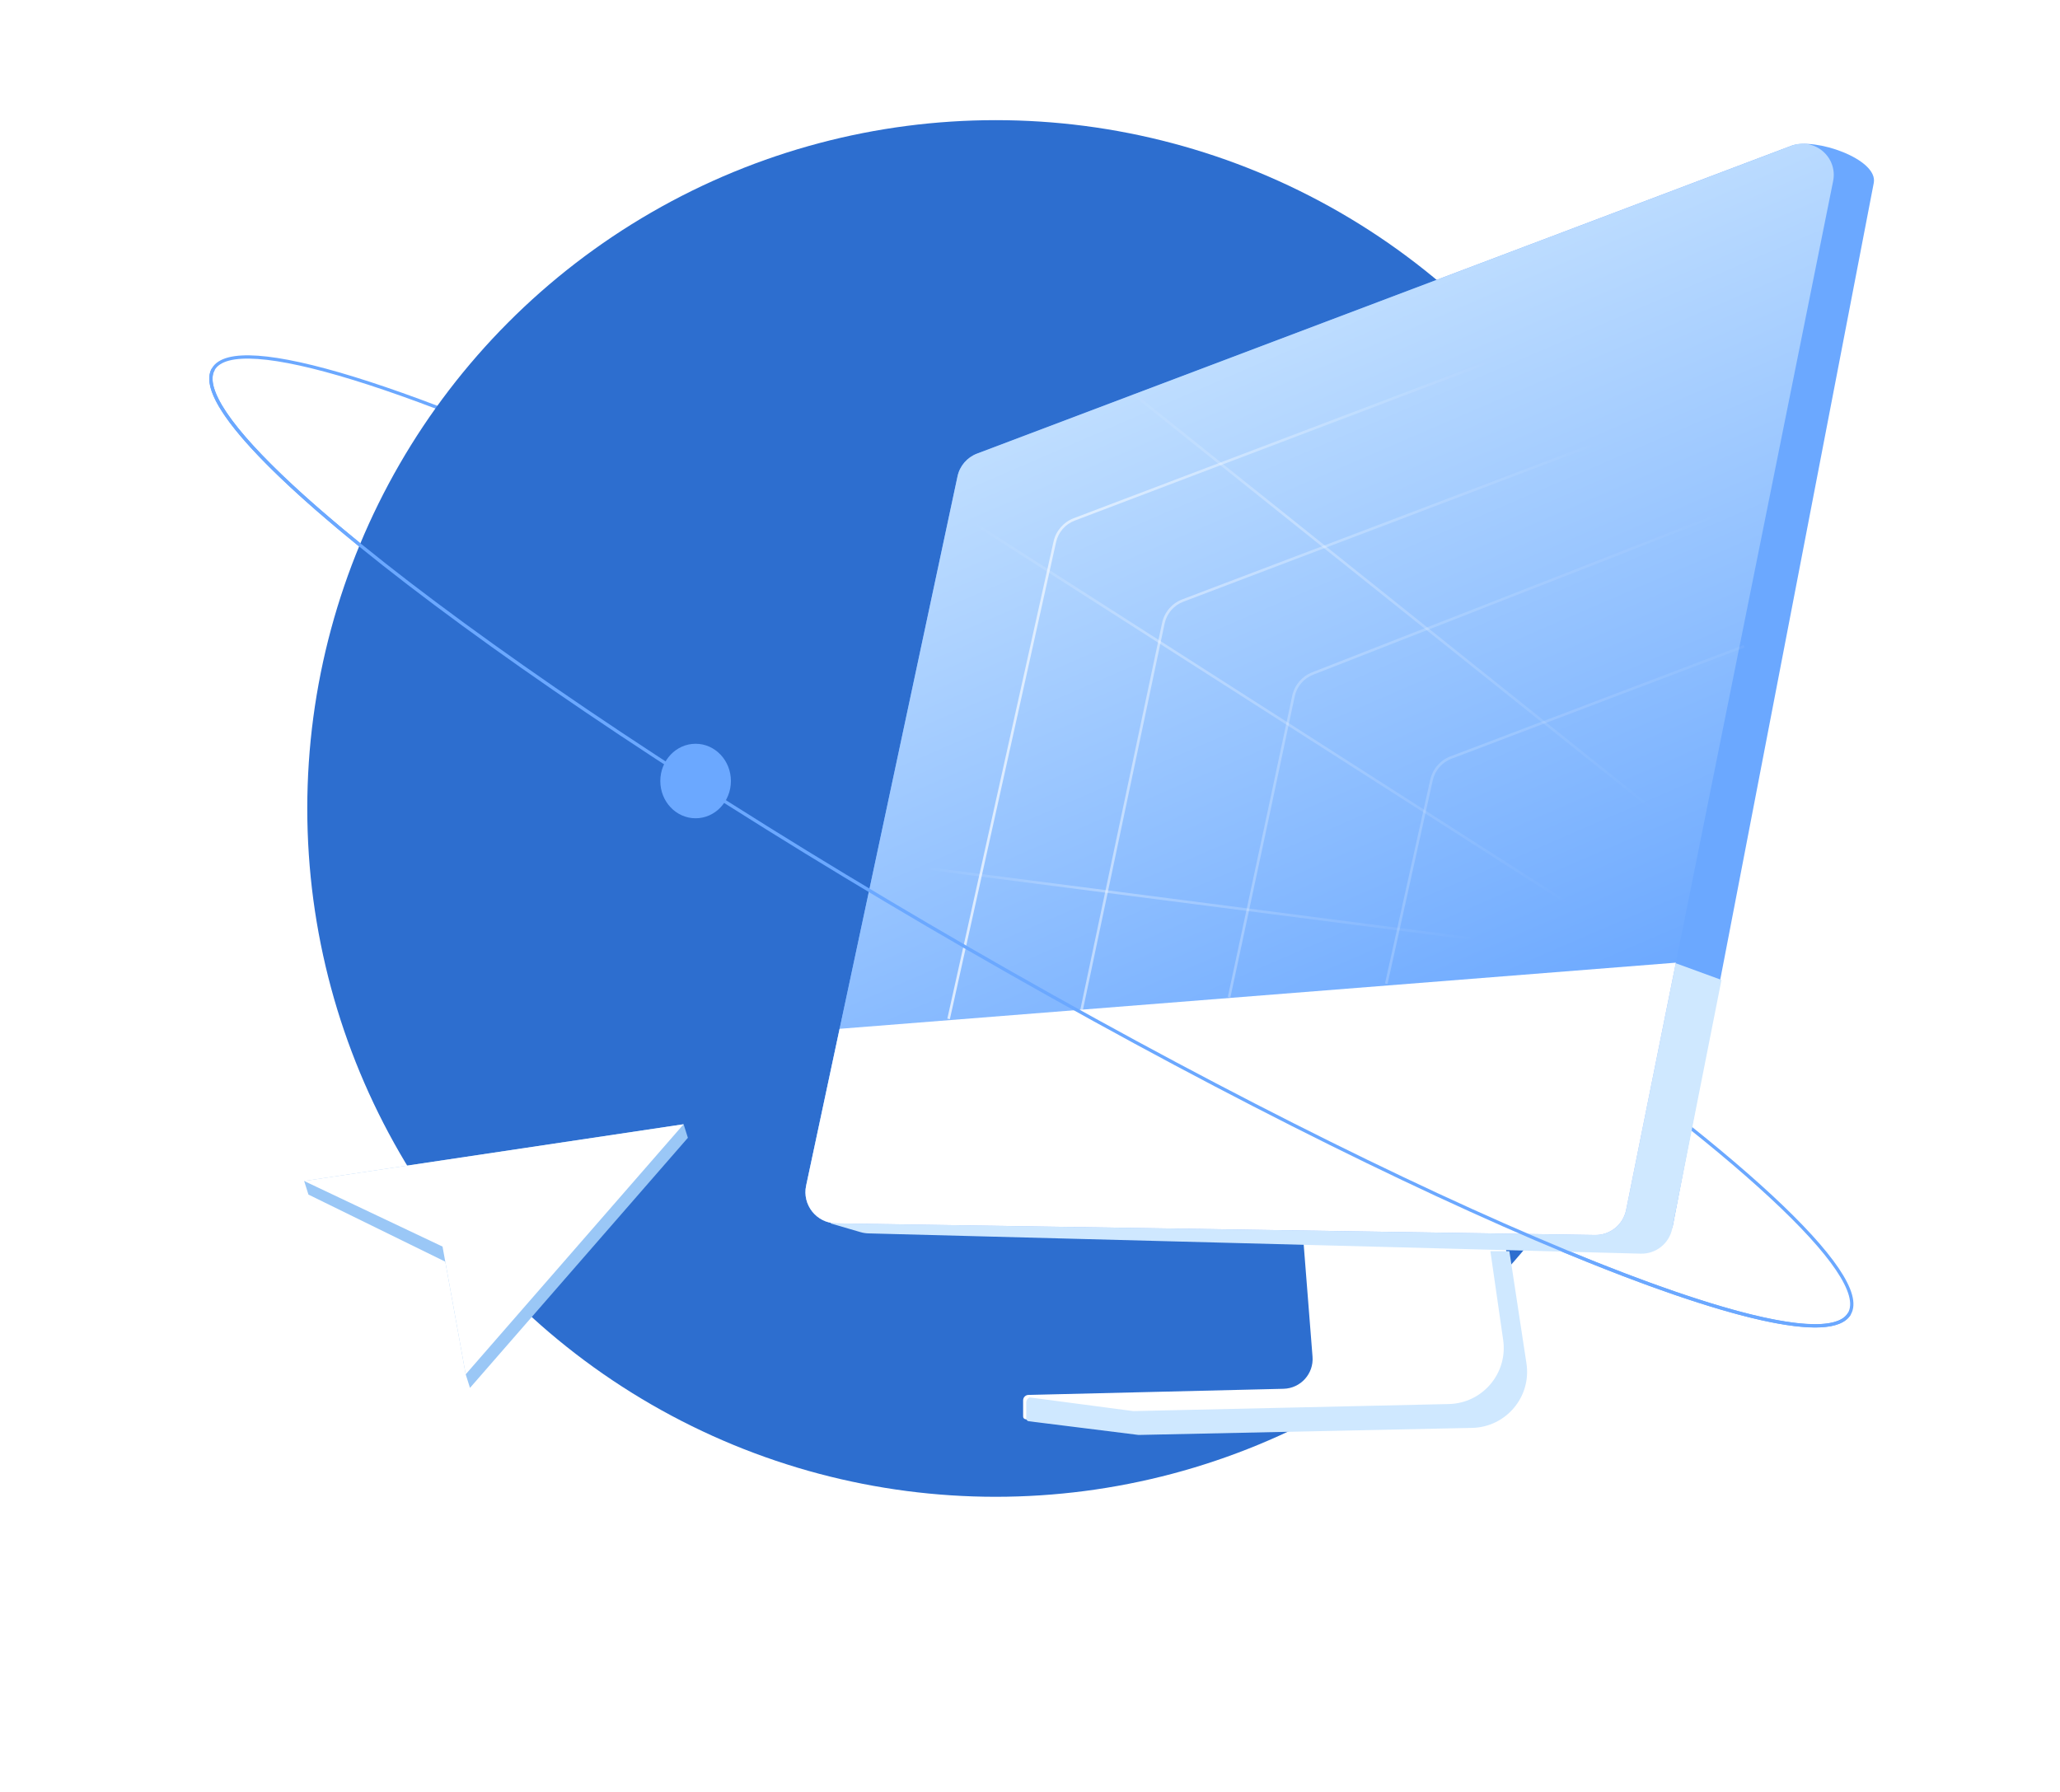
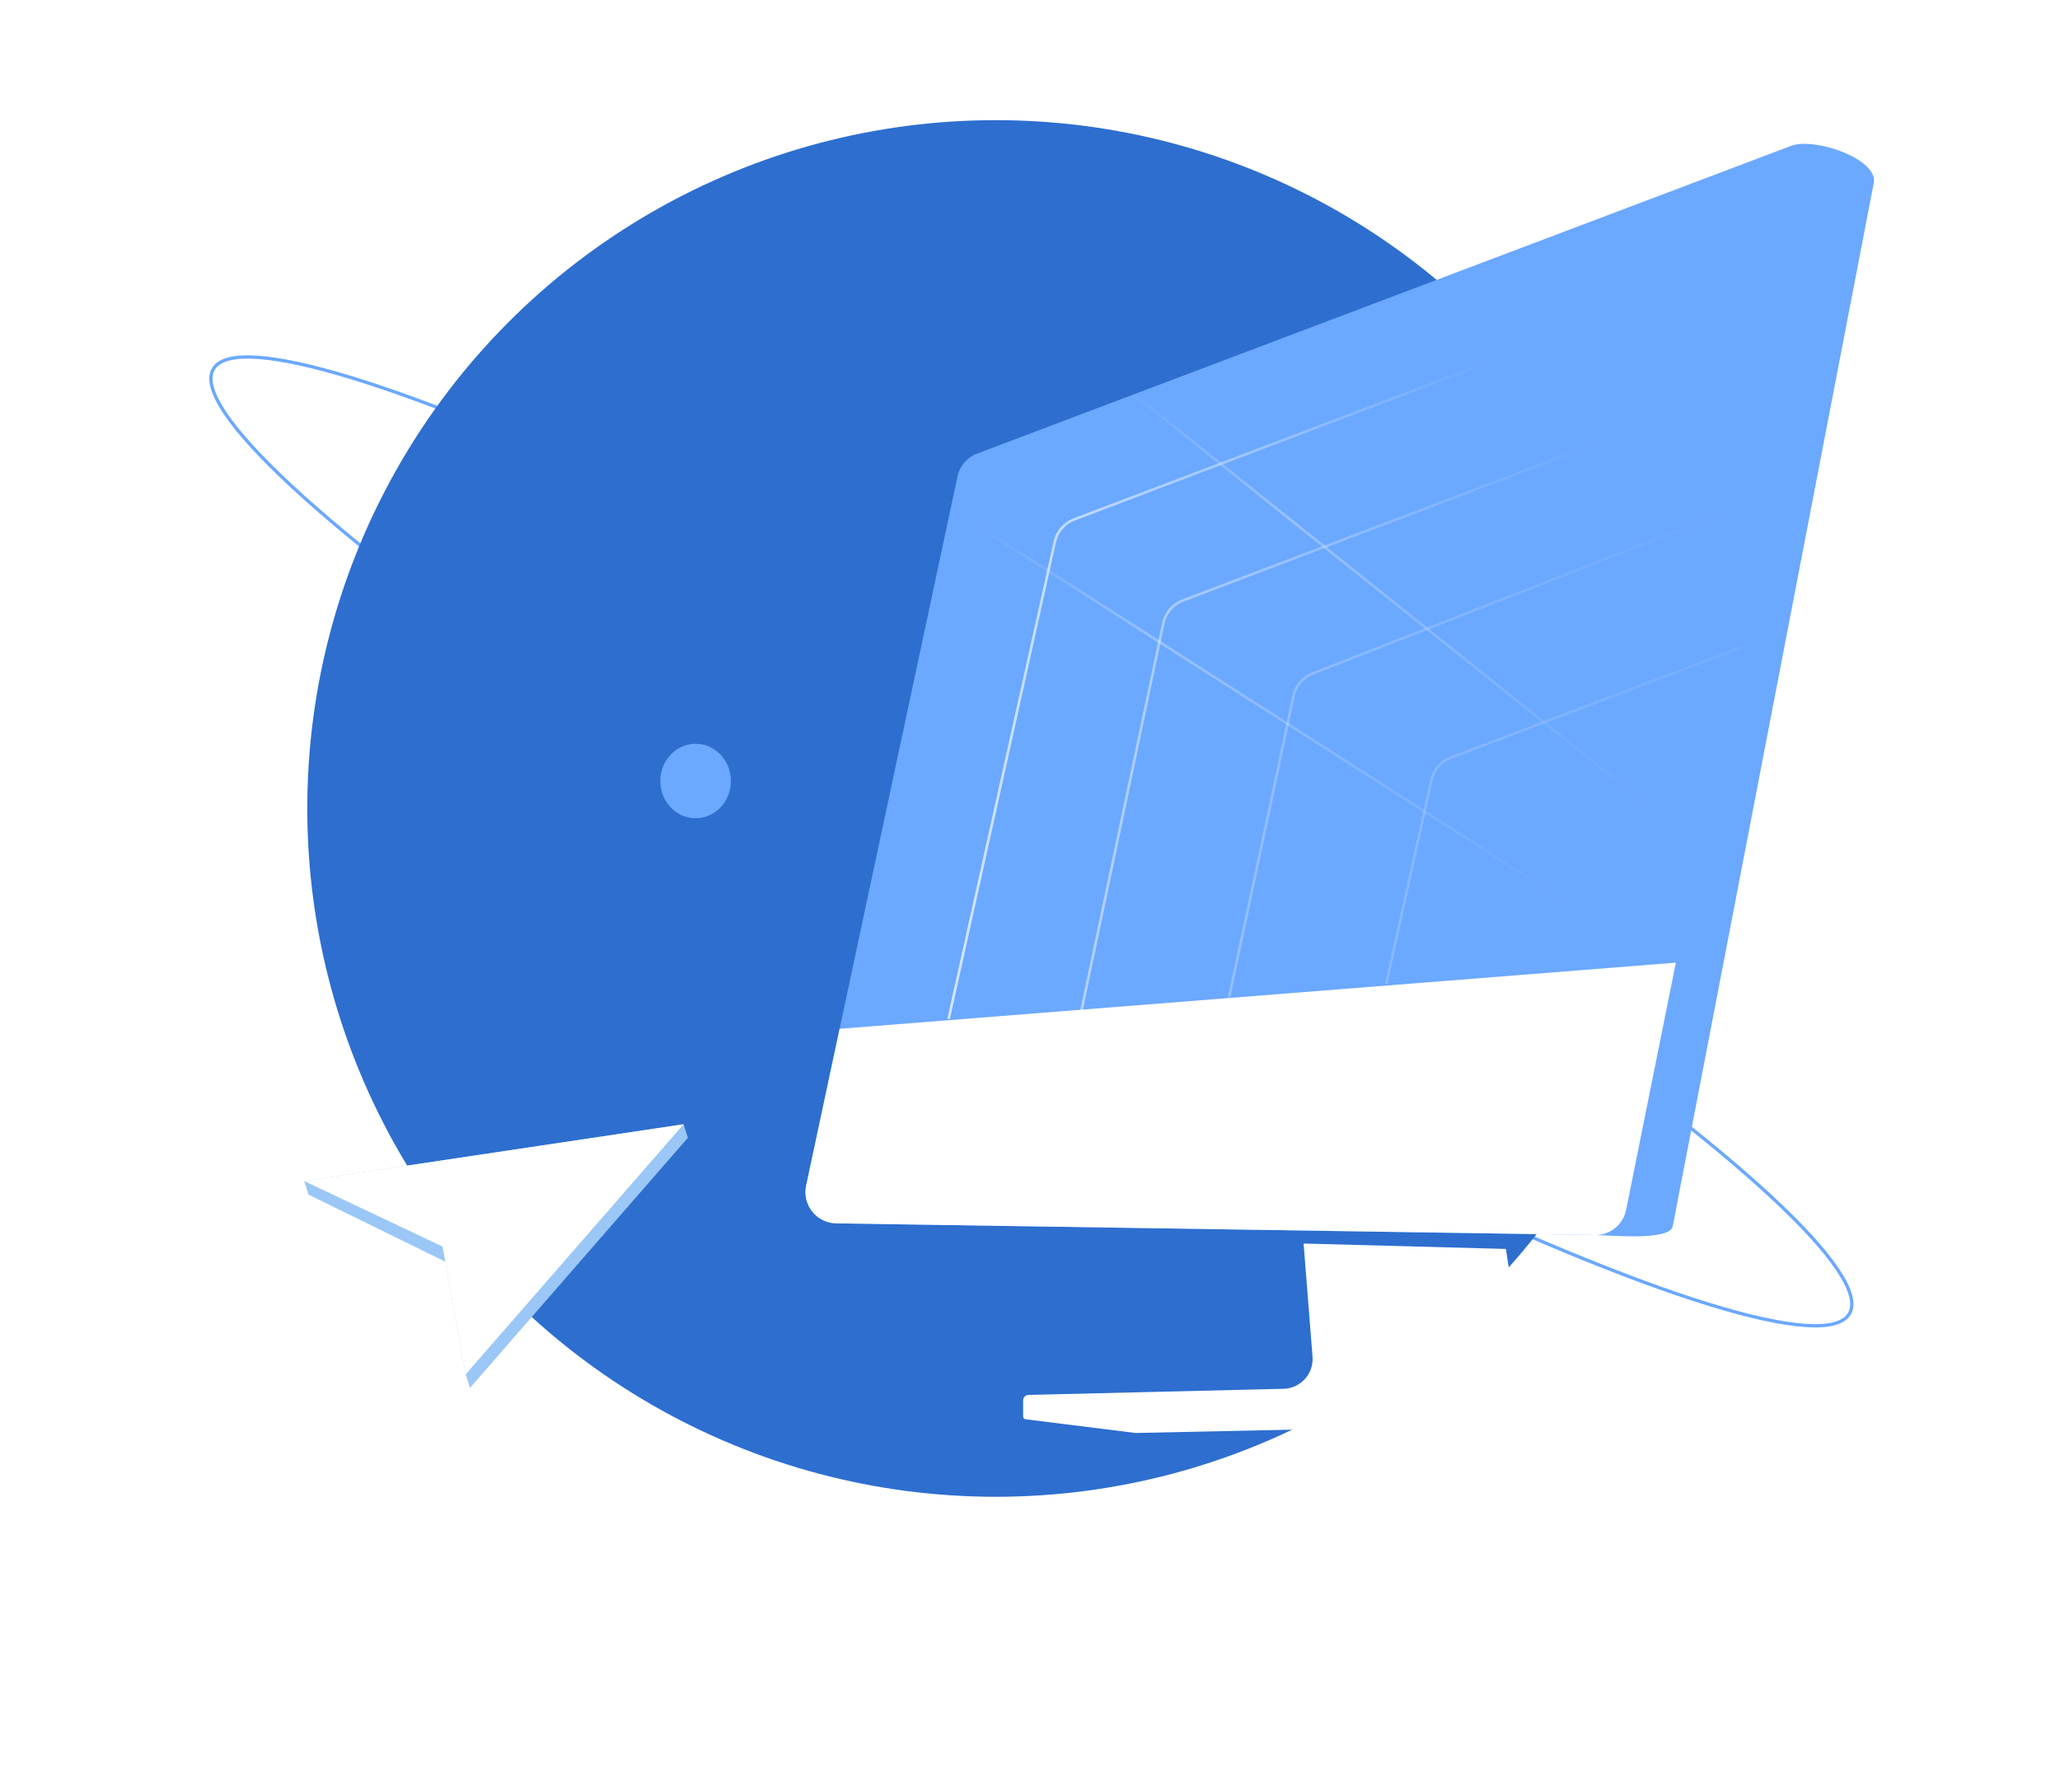
<svg xmlns="http://www.w3.org/2000/svg" width="600" height="522" viewBox="0 0 600 522" fill="none">
  <ellipse cx="300.397" cy="245.089" rx="275.133" ry="36.25" transform="rotate(30 300.397 245.089)" stroke="#6BA8FF" stroke-width="0.956" />
  <ellipse cx="290.002" cy="235.503" rx="200.503" ry="200.503" transform="rotate(180 290.002 235.503)" fill="#2D6ECF" />
  <path d="M521.765 42.458L284.575 132.135C281.678 133.23 279.537 135.721 278.891 138.747L234.797 345.367C233.601 350.972 237.829 356.272 243.566 356.36L464.561 359.751C468.952 359.819 486.332 361.524 487.197 357.224L545.751 53.325C547.161 46.314 528.462 39.926 521.765 42.458Z" fill="#6BA8FF" />
  <path d="M382.288 395.178L379.692 362.233L438.622 363.81L443.694 397.217C445.123 406.625 437.946 415.143 428.422 415.345L330.759 417.418C330.721 417.419 330.682 417.417 330.644 417.412L298.689 413.413C298.294 413.364 297.998 413.029 297.998 412.631V407.909C297.998 407.053 298.682 406.354 299.539 406.333L373.843 404.545C378.829 404.425 382.689 400.144 382.288 395.178Z" fill="white" />
-   <path fill-rule="evenodd" clip-rule="evenodd" d="M299.885 407.06C299.307 407.313 298.905 407.889 298.905 408.557V413.186C298.905 413.598 299.213 413.946 299.622 413.997L331.572 417.986C331.611 417.991 331.651 417.993 331.69 417.992L428.767 415.936C438.642 415.727 446.082 406.894 444.597 397.141L439.625 364.469H434.094L437.816 390.325C439.213 400.03 431.8 408.771 421.986 408.99L330.161 411.046C330.119 411.047 330.077 411.045 330.036 411.039L299.885 407.06Z" fill="#CFE8FF" />
-   <path fill-rule="evenodd" clip-rule="evenodd" d="M241.958 356.384L250.652 358.917C251.404 359.137 252.181 359.258 252.964 359.279L477.886 365.183C482.324 365.3 486.199 362.204 487.061 357.854L501.401 285.45L488.224 280.635L251.924 303.905L241.958 356.384Z" fill="#CFE8FF" />
-   <path d="M521.765 42.458L284.575 132.134C281.678 133.23 279.537 135.72 278.891 138.746L234.797 345.367C233.601 350.972 237.829 356.272 243.566 356.36L464.561 359.751C468.952 359.819 472.766 356.747 473.631 352.447L533.919 52.758C535.33 45.747 528.462 39.926 521.765 42.458Z" fill="url(#paint0_linear_10625_9386)" />
  <path fill-rule="evenodd" clip-rule="evenodd" d="M488.121 280.417L244.545 299.688L234.797 345.366C233.601 350.971 237.829 356.271 243.566 356.359L464.561 359.75C468.952 359.818 472.766 356.746 473.631 352.446L488.121 280.417Z" fill="url(#paint1_linear_10625_9386)" />
  <path opacity="0.3" fill-rule="evenodd" clip-rule="evenodd" d="M463.551 267.948L278.062 149.299L278.472 148.66L463.961 267.31L463.551 267.948Z" fill="url(#paint2_linear_10625_9386)" />
-   <path opacity="0.3" fill-rule="evenodd" clip-rule="evenodd" d="M444.765 275.887L258.487 251.842L258.585 251.09L444.863 275.135L444.765 275.887Z" fill="url(#paint3_linear_10625_9386)" />
  <path opacity="0.3" fill-rule="evenodd" clip-rule="evenodd" d="M491.934 244.666L329.729 114.98L330.204 114.388L492.408 244.074L491.934 244.666Z" fill="url(#paint4_linear_10625_9386)" />
  <path fill-rule="evenodd" clip-rule="evenodd" d="M488.36 85.081L313.018 151.654C310.272 152.697 308.236 155.048 307.598 157.912L276.665 296.88L275.924 296.715L306.857 157.747C307.55 154.635 309.764 152.079 312.748 150.946L488.09 84.372L488.36 85.081Z" fill="url(#paint5_linear_10625_9386)" />
  <path opacity="0.7" fill-rule="evenodd" clip-rule="evenodd" d="M519.933 108.733L344.649 175.284C341.873 176.338 339.824 178.73 339.21 181.632L315.342 294.512L314.6 294.355L338.467 181.475C339.134 178.32 341.362 175.721 344.379 174.575L519.663 108.024L519.933 108.733Z" fill="url(#paint6_linear_10625_9386)" />
  <path opacity="0.4" fill-rule="evenodd" clip-rule="evenodd" d="M515.2 144.602L382.46 196.545C379.727 197.615 377.715 199.985 377.105 202.853L369.828 237.097L358.359 290.571L357.617 290.412L369.086 236.939L376.363 202.695C377.025 199.578 379.212 197.002 382.183 195.839L514.923 143.896L515.2 144.602Z" fill="url(#paint7_linear_10625_9386)" />
  <path opacity="0.3" fill-rule="evenodd" clip-rule="evenodd" d="M508.108 188.615L422.735 221.029C419.988 222.072 417.95 224.426 417.314 227.291L404.138 286.631L403.397 286.466L416.573 227.127C417.265 224.012 419.479 221.454 422.465 220.321L507.838 187.906L508.108 188.615Z" fill="url(#paint8_linear_10625_9386)" />
-   <path d="M538.671 382.655C528.66 399.993 413.867 352.458 282.274 276.482C150.68 200.507 52.117 124.861 62.127 107.522" stroke="#6BA8FF" stroke-width="0.956" />
  <ellipse cx="202.603" cy="227.506" rx="10.282" ry="10.853" fill="#6BA8FF" />
  <g filter="url(#filter0_d_10625_9386)">
    <path d="M198.444 331.433L197.199 327.485L86.679 344.022L87.924 347.971L127.78 367.516L133.731 400.335L134.976 404.284L198.444 331.433Z" fill="#9AC7F6" />
    <path d="M197.196 327.483L86.676 344.02L126.982 363.122L133.728 400.333L197.196 327.483Z" fill="white" />
  </g>
  <defs>
    <filter id="filter0_d_10625_9386" x="82.854" y="321.75" width="123.235" height="88.267" filterUnits="userSpaceOnUse" color-interpolation-filters="sRGB">
      <feFlood flood-opacity="0" result="BackgroundImageFix" />
      <feColorMatrix in="SourceAlpha" type="matrix" values="0 0 0 0 0 0 0 0 0 0 0 0 0 0 0 0 0 0 127 0" result="hardAlpha" />
      <feOffset dx="1.911" />
      <feGaussianBlur stdDeviation="2.867" />
      <feComposite in2="hardAlpha" operator="out" />
      <feColorMatrix type="matrix" values="0 0 0 0 0.42 0 0 0 0 0.659 0 0 0 0 1 0 0 0 0.2 0" />
      <feBlend mode="normal" in2="BackgroundImageFix" result="effect1_dropShadow_10625_9386" />
      <feBlend mode="normal" in="SourceGraphic" in2="effect1_dropShadow_10625_9386" result="shape" />
    </filter>
    <linearGradient id="paint0_linear_10625_9386" x1="384.349" y1="41.855" x2="489.5" y2="285.5" gradientUnits="userSpaceOnUse">
      <stop stop-color="#CFE8FF" />
      <stop offset="1" stop-color="#6BA8FF" />
    </linearGradient>
    <linearGradient id="paint1_linear_10625_9386" x1="361.357" y1="280.417" x2="361.357" y2="359.751" gradientUnits="userSpaceOnUse">
      <stop stop-color="white" />
      <stop offset="1" stop-color="white" />
    </linearGradient>
    <linearGradient id="paint2_linear_10625_9386" x1="278.267" y1="143.855" x2="456.916" y2="262.702" gradientUnits="userSpaceOnUse">
      <stop offset="0.042" stop-color="white" stop-opacity="0" />
      <stop offset="0.344" stop-color="white" />
      <stop offset="1" stop-color="white" stop-opacity="0" />
    </linearGradient>
    <linearGradient id="paint3_linear_10625_9386" x1="262.483" y1="251.86" x2="427.285" y2="286.371" gradientUnits="userSpaceOnUse">
      <stop offset="0.042" stop-color="white" stop-opacity="0" />
      <stop offset="0.344" stop-color="white" />
      <stop offset="1" stop-color="white" stop-opacity="0" />
    </linearGradient>
    <linearGradient id="paint4_linear_10625_9386" x1="322.468" y1="103.252" x2="475.035" y2="242.187" gradientUnits="userSpaceOnUse">
      <stop offset="0.042" stop-color="white" stop-opacity="0" />
      <stop offset="0.344" stop-color="white" />
      <stop offset="1" stop-color="white" stop-opacity="0" />
    </linearGradient>
    <linearGradient id="paint5_linear_10625_9386" x1="218.297" y1="280.432" x2="423.663" y2="291.407" gradientUnits="userSpaceOnUse">
      <stop stop-color="white" />
      <stop offset="1" stop-color="white" stop-opacity="0" />
    </linearGradient>
    <linearGradient id="paint6_linear_10625_9386" x1="249.87" y1="304.084" x2="455.236" y2="315.059" gradientUnits="userSpaceOnUse">
      <stop stop-color="white" />
      <stop offset="1" stop-color="white" stop-opacity="0" />
    </linearGradient>
    <linearGradient id="paint7_linear_10625_9386" x1="287.757" y1="325.37" x2="493.122" y2="336.345" gradientUnits="userSpaceOnUse">
      <stop stop-color="white" />
      <stop offset="1" stop-color="white" stop-opacity="0" />
    </linearGradient>
    <linearGradient id="paint8_linear_10625_9386" x1="328.011" y1="349.808" x2="533.377" y2="360.783" gradientUnits="userSpaceOnUse">
      <stop stop-color="white" />
      <stop offset="1" stop-color="white" stop-opacity="0" />
    </linearGradient>
  </defs>
</svg>